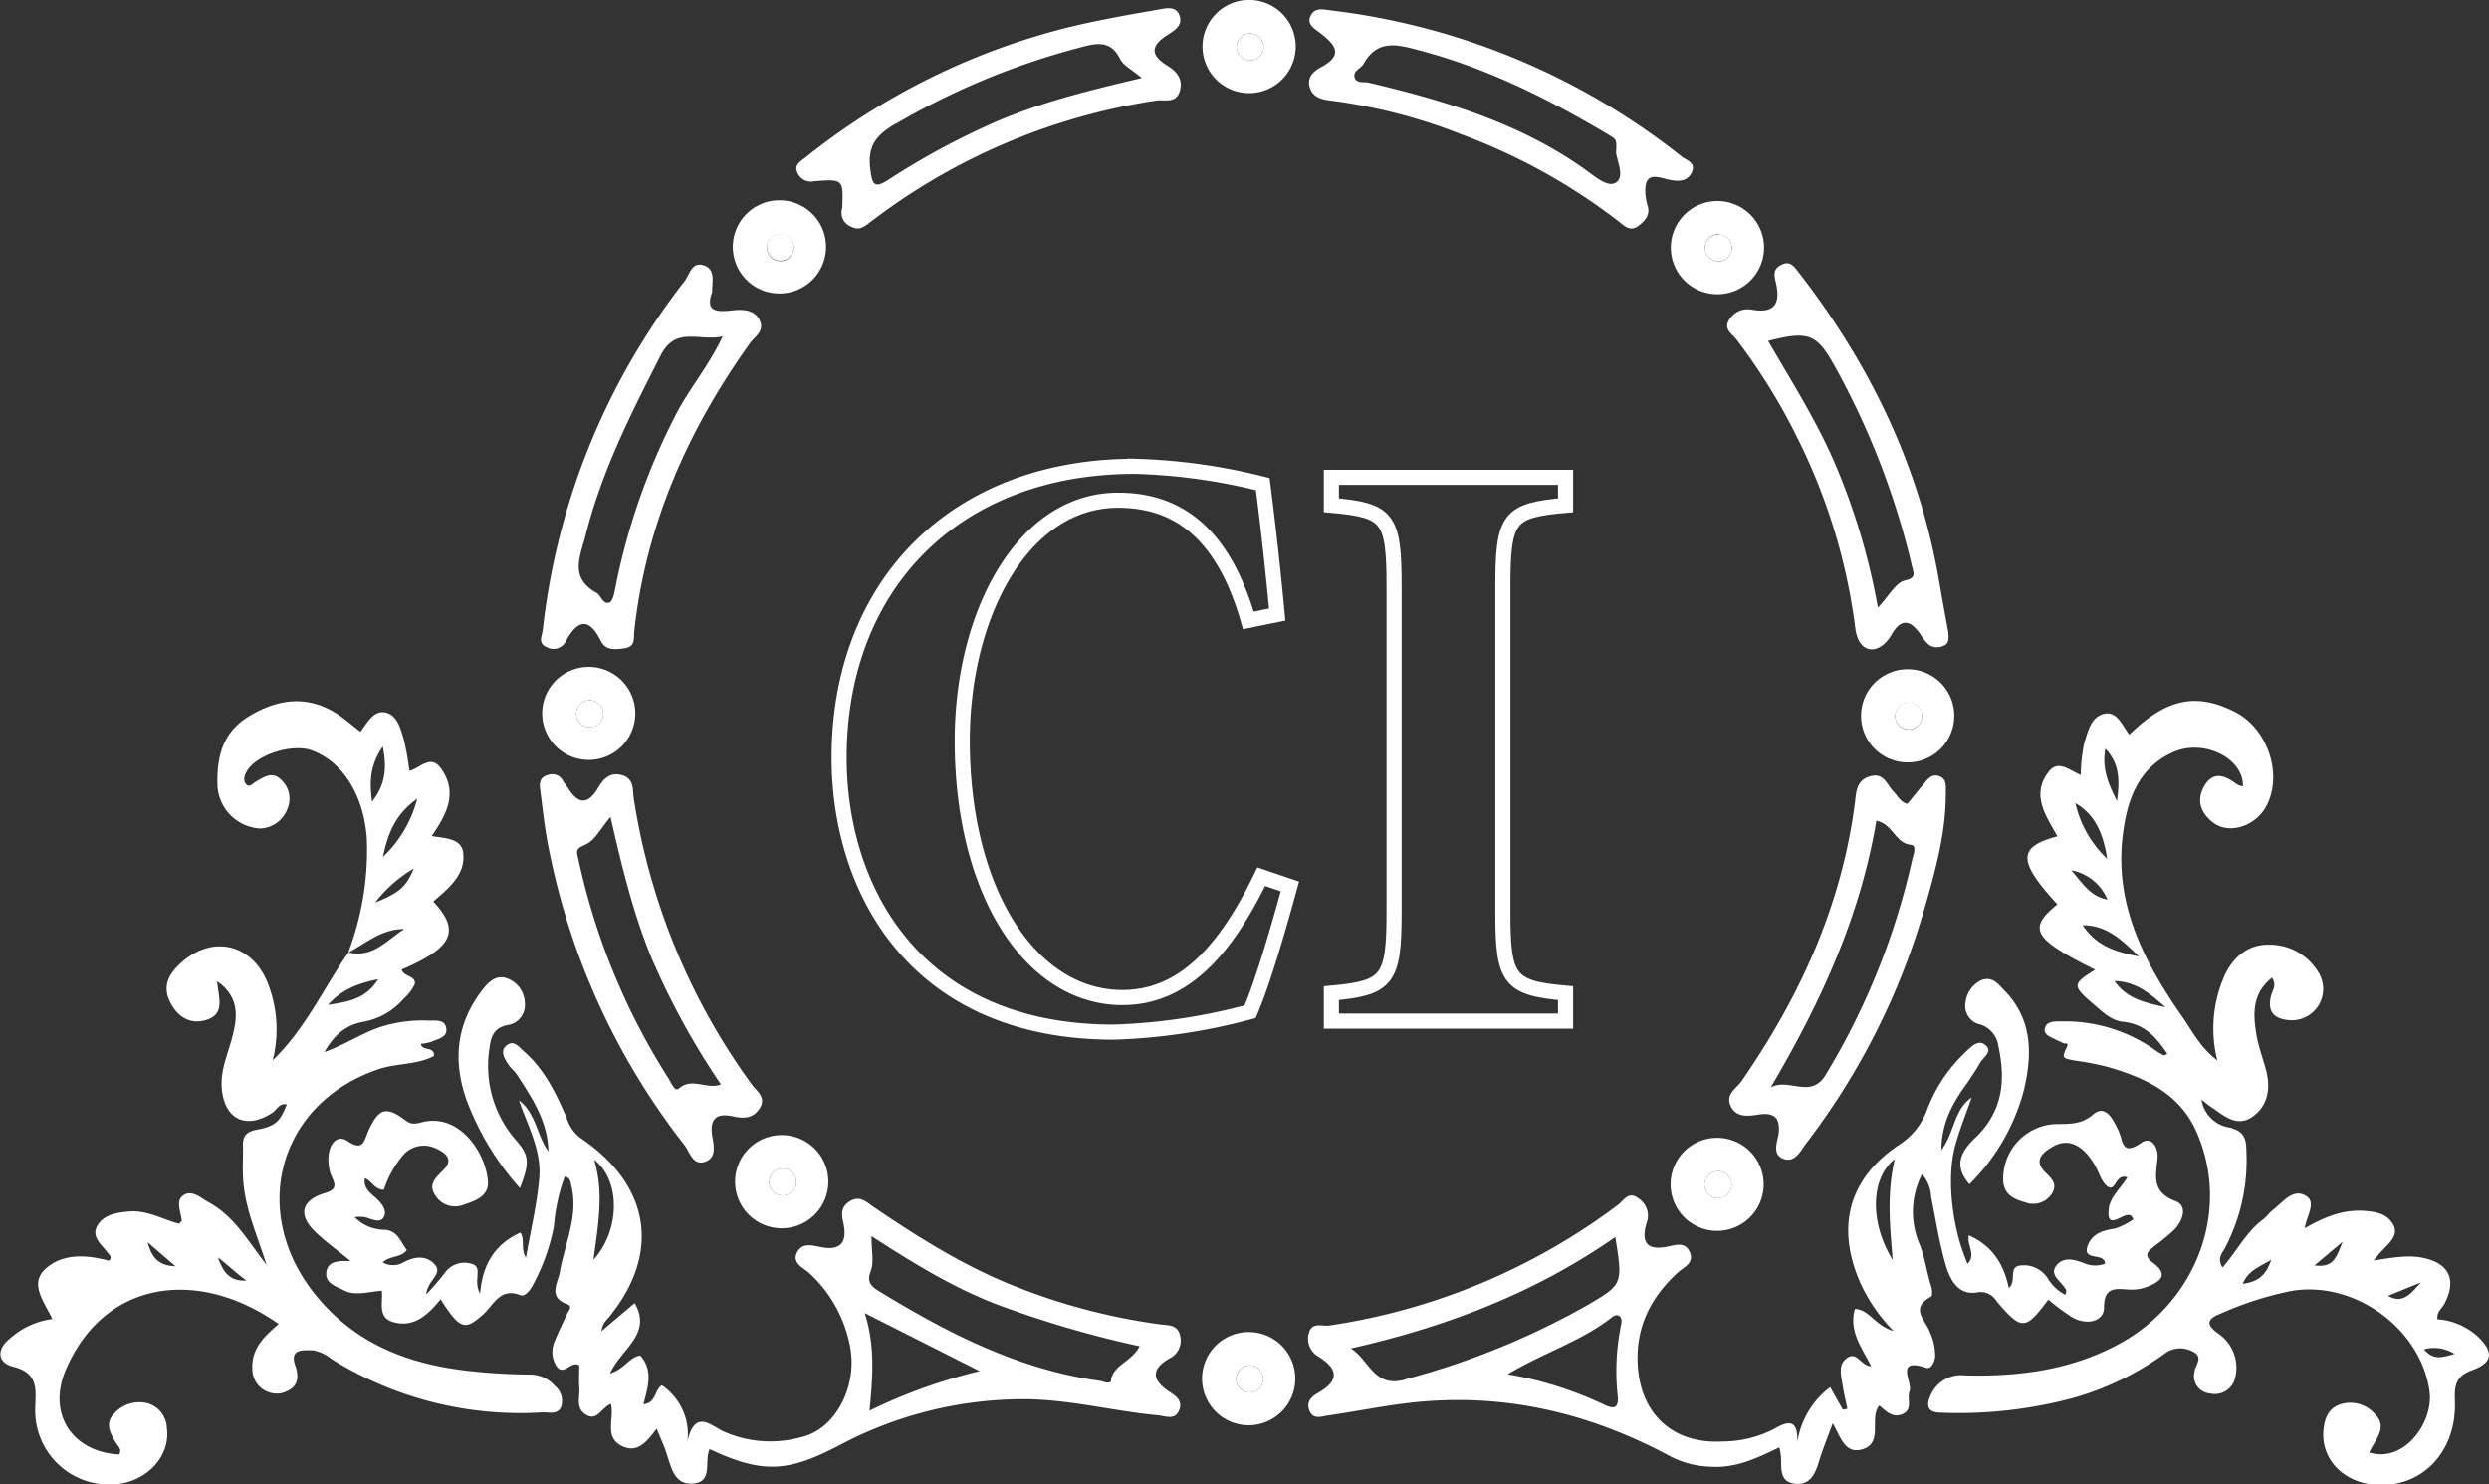
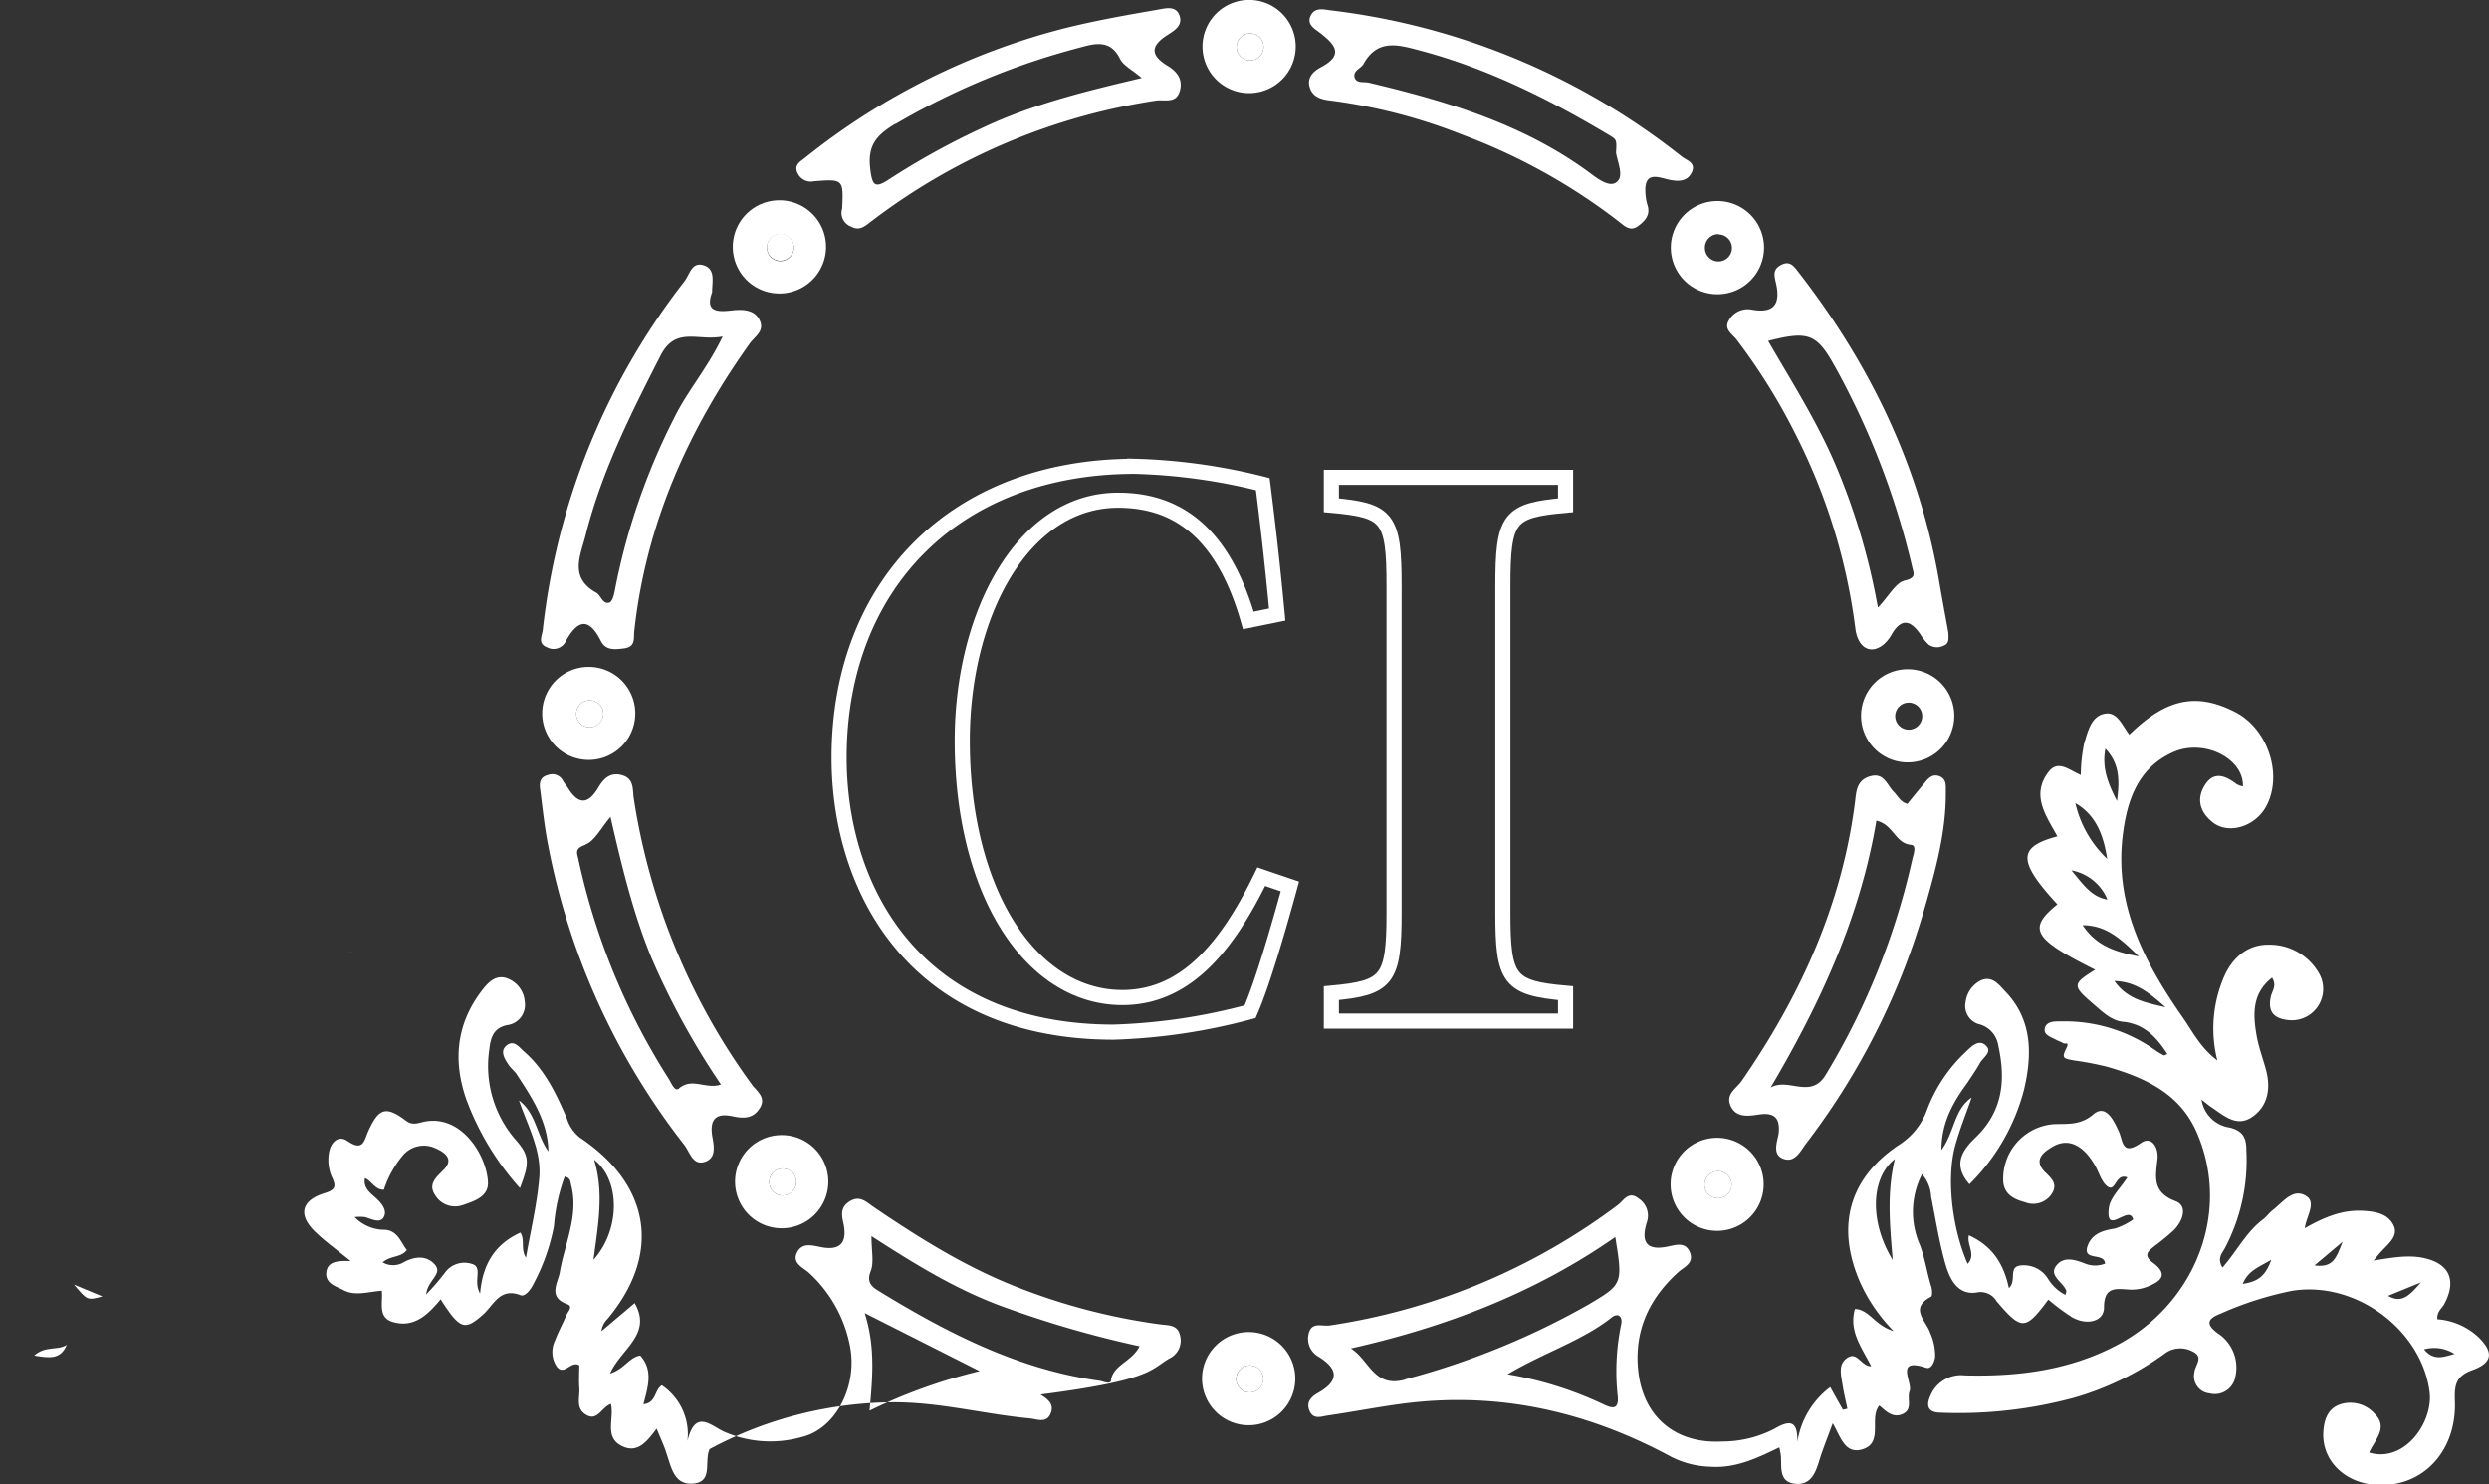
<svg xmlns="http://www.w3.org/2000/svg" viewBox="0 0 329.46 196.54">
  <rect x="0" y="0" width="329.46" height="196.54" fill="#333333" stroke="none" />
  <defs>
    <style>.cls-1{fill:#fff;}.cls-2{fill:none;stroke:#fff;stroke-miterlimit:10;stroke-width:2px;}</style>
  </defs>
  <g id="Capa_2" data-name="Capa 2">
    <g id="Capa_1-2" data-name="Capa 1">
      <path class="cls-1" d="M4.53,179.48c1.5-1.36,3.11-.62,4.31-1.42C8,180.07,6.48,179.8,4.53,179.48Z" />
      <path class="cls-1" d="M9.79,170.09l3.76,1.56C11.57,172.2,11.57,172.2,9.79,170.09Z" />
      <path class="cls-1" d="M46.1,126.07h.22l-.16,0Z" />
      <path class="cls-1" d="M46.12,126l0,0v0Z" />
-       <path class="cls-1" d="M70.05,182a78.23,78.23,0,0,1-8.09-.49c-7.91-.89-14.9-3.55-20.15-10-8.94-11-5-25.45,8.32-29.95,2.41-.81,5.1-.55,7.33-1.75,0-1.38-1.58-.54-1.75-1.6a6.11,6.11,0,0,0,1.45-.29c.86-.4,2.21-.58,1.88-1.92-.27-1.08-1.47-.83-2.34-.87a18.36,18.36,0,0,0-5.92.72c-2.62.76-4.86,2.38-7.85,3.45,1.38-2.38,2.93-3.59,5.12-4a9.18,9.18,0,0,0,5.38-3.06,6,6,0,0,0,1.44-1.87c.34-1.19-1.48-1-1.7-2,6.78-2.89,7.82-5.1,4.19-9,2-1.76,4.38-3.58,3.93-6.59C61,111,58.9,111,57.14,110.7c2-2.87,3.5-5.76,1.25-8.93-1.39-2-2.82,0-4.2.29a36.26,36.26,0,0,0-.74-4.15c-.42-1.42-.86-3.22-2.43-3.57s-2.42,1.4-3.31,2.55c-1.15-.88-2.2-1.82-3.38-2.55C40.47,92,36.66,92.61,33,94.81s-4.34,5.59-4.21,9.34a6,6,0,0,0,5.67,5.55A4,4,0,0,0,38.08,107a3.35,3.35,0,0,0-.76-3.64c-1.2-1.33-2.34-.51-3.48.16-.4.24-.83.82-1.28.3s-.17-1.31.24-1.91c1.4-2.06,5.91-3.45,8.39-2.58,4.23,1.49,7,6.08,7.37,11.77a38.27,38.27,0,0,1-2.46,15l0,0h.05c2.35-1.26,4.44-3.13,7.37-3.09-2.25,1.4-4.07,3.8-7.22,3.13H46.1v0c-3.25,4.66-5.61,10-10,14.25a16.65,16.65,0,0,0-.73-10.39c-2.09-5-7.15-6.2-11.23-2.67-1.73,1.5-2.8,3.22-1.53,5.53,1,1.89,2.7,2.84,4.78,2.16,2.5-.83,1.48-3.06,1.36-5.1,2.94,2.08,2.72,4.7,2,7.37-.56,2.23-1.58,4.35-1.4,6.74.31,4.16,3.19,5.58,6.67,3.33.62-.4.95-1.35,1.94-1.13-.87,2.21-1.44,2.88-3.94,3.34-1.41.27-1.89.83-1.86,2.14s-.05,2.61,0,3.91c.12,4.16,1.88,7.88,3.11,11.82-2.39-3-4.19-6.39-7.67-8.26-1-.56-2.16-1.67-3.29-.94s-.36,2.2-.26,3.35c0,.13-.2.27-.34.44-2.2-.57-4.21-1.83-6.64-1.62-1.69.15-3.36.42-4.2,1.9s.64,2.53,1.44,3.62c.22.29.58.58.1,1-3-.83-6.2-1-8.48,1.15-2.06,2,0,4.39,1,6.57a10.39,10.39,0,0,0-5.56,2.53c-2,1.57-1.59,3.29.35,3.77,3.46.86,3,3.1,2.94,5.58a9.8,9.8,0,0,0,10.72,10c4.13-.41,7.19-3.76,6.71-7.4a3.52,3.52,0,0,0-2.59-3.34,4.46,4.46,0,0,0-4.39,1.37c-1.25,1.28-.54,2.57.2,3.83.27.46.89.9.46,1.59-6.19-.32-9.51-5.36-7.1-11.12,5-11.83,17.34-13.79,28.22-6.15-1.86,1.59-3.66,3.23-3.49,6a3.24,3.24,0,0,0,3.9,3.14c1.85-.51,2.48-1.66,1.78-3.66-.82-2.31,1.22-2,2.4-2a5.42,5.42,0,0,1,2.4,1.15A47.2,47.2,0,0,0,71.91,187c.85,0,1.93.34,2.38-.77a2.55,2.55,0,0,0-.83-2.72A4.35,4.35,0,0,0,70.05,182ZM55.23,105.75a16.27,16.27,0,0,1-4.55,7.73C51.3,110.68,52.09,108,55.23,105.75Zm-4.56-6.91c.56,2.88.37,5-1.42,7.3C48.88,103.42,49,101.27,50.67,98.84Zm-1,20.65A17.74,17.74,0,0,1,54.78,115C53.72,117.45,52.94,118.16,49.7,119.49Zm.39,10.16c-1.7,2.76-4.23,3-6.65,3.41C45.12,131.11,47.29,130.2,50.09,129.65ZM19.53,164.47c1.37,1.17,2.31,2,3.7,3.19C21,167.57,20.13,166.59,19.53,164.47Zm9.3,2c1.32,1,2.45,2.13,3.79,3.07C30.28,169.73,29.45,168.21,28.83,166.43Z" />
      <path class="cls-1" d="M46.17,126h0Z" />
      <path class="cls-1" d="M328.15,177.13a8.87,8.87,0,0,0-5.52-2.45c-.1-1,.58-1.41.9-2,1.72-3.19.67-5.46-2.89-6.15-2-.39-4.08,0-6.45.37.48-.58.71-.89,1-1.18.88-1,2.38-2.06,1.61-3.54s-2.31-1.75-3.91-1.86c-2.8-.18-5.23.83-7.81,2.3.2-1.62,1.63-3.45.1-4.31-1.71-1-3,.88-4.35,1.91-.47.37-.82.89-1.3,1.25-2.22,1.66-3.46,4.22-5.35,6.36-.74-1.22-.05-1.9.3-2.53a24.88,24.88,0,0,0,2.86-13c0-1.61-.4-2.54-2.17-3a4.41,4.41,0,0,1-3.76-3.7c.71.55,1,.8,1.31,1,1.66,1.1,3.34,2.72,5.42,1.27s2.45-3.79,1.8-6.22c-.42-1.55-1-3.07-1.26-4.64-.47-2.76-.58-5.49,2.06-7.56.68,1.07,0,1.75-.15,2.48-.5,2.12.51,3,2.48,3.15a4.15,4.15,0,0,0,4-6,7.52,7.52,0,0,0-6.68-4c-2.68-.06-4.7,1.49-5.89,4a17.25,17.25,0,0,0-1,11.32c-2.23-1.65-3.29-3.85-4.65-5.79-5-7.19-9-14.8-7.87-24,.56-4.62,2-8.91,6.63-11,4.07-1.86,9.4.78,9.28,4.52a3.25,3.25,0,0,1-.83-.3c-1.52-1.16-3.1-1.8-4.3.27-1.05,1.82-.5,3.5,1.13,4.78,2.11,1.67,5.66.57,7.1-2.16,2.21-4.17.19-10.24-4.14-12.45-5.14-2.61-9.08-1.79-14,3-.91-1.14-1.56-3.06-3.21-2.78-1.86.31-2.29,2.4-2.78,4a21.12,21.12,0,0,0-.43,4.13c-1.55-.66-3-2.05-4.25-.44-2.4,3.09-.34,5.84,1.15,8.56-5.29,1.4-5.26,3.29,0,9-4,3.24-3.21,4.56,5,8.66-3.08,1.92-3.06,2.12-.13,4.63,1.16,1,2.3,2.11,3.82,2.26,2.78.28,4.4,2,5.87,4.27-.31.12-.42.2-.47.17a9.26,9.26,0,0,1-1-.58,20.62,20.62,0,0,0-12.59-3.91c-.83,0-2-.07-2.18,1-.12.87,1,1.12,1.67,1.52a7.43,7.43,0,0,1,.81.37c.17.12.8-.2.43.56-.66,1.39-.57,1.43,1,1.72a41,41,0,0,1,4.42.85c4.9,1.43,9.46,3.47,11.72,8.51,4.7,10.49,0,22.67-10.27,28.22-6.37,3.43-13.27,4.31-20.36,4.12a4.38,4.38,0,0,0-4.55,2.7c-.49,1.08-.54,2.19,1.25,2.23a58.43,58.43,0,0,0,17.86-2,38.53,38.53,0,0,0,11.84-5.77,3.43,3.43,0,0,1,3.67-.37c1.68.75.41,1.82.33,2.78a2.29,2.29,0,0,0,2,2.81,2.77,2.77,0,0,0,3.42-2.2,5.43,5.43,0,0,0-2.37-5.78c-1.81-1.35-1.06-2,.47-2.6a44.5,44.5,0,0,1,9.41-3c8.35-1.35,17.08,5.09,18.19,13.32.55,4.09-3.34,9.53-8,8.09.19-.36.36-.7.55-1,.77-1.32,1.66-2.64.24-4.07a4.3,4.3,0,0,0-4.66-1.29c-1.6.57-2.09,2-2.19,3.63-.22,3.66,2.67,6.66,6.76,7,6.15.54,10.87-4.23,10.66-11-.07-2.07,0-3.4,2.42-4.22C330,180.37,330,179,328.15,177.13Zm-49.46-78c1.9,2,1.88,4.23,1.53,6.93C279,103.68,278.19,101.65,278.69,99.08Zm.22,14.58a14.63,14.63,0,0,1-4.2-7.37C277.48,107.94,278.44,110.66,278.91,113.66Zm0,5.39c-2.12-.39-3.16-2-4.72-3.86A6.42,6.42,0,0,1,278.93,119.05Zm-3.29,3.4c3.19,0,5.06,1.78,7.49,4.13C279.73,126,277.38,125.1,275.64,122.45Zm4.2,7.39c2.83.06,4.61,1.52,6.82,3.47C283.77,132.72,281.51,132.24,279.84,129.84Zm17,40.2c.73-1.83,2-2.22,3.82-3.29C299.86,169,298.84,169.7,296.83,170Zm9.49-2.5,3.78-3.18C309.24,166.46,308.92,167.91,306.32,167.54Zm9.76,4,4.37-1.79C318.88,171.62,317.88,172.6,316.08,171.57Zm4.77,7.08a5,5,0,0,1,4.07.6C323.58,179.59,322.21,180.3,320.85,178.65Z" />
-       <path class="cls-1" d="M154.78,179.87a2.61,2.61,0,0,0,1.43-3c-.31-1.51-1.56-1.37-2.6-1.51a81.24,81.24,0,0,1-19.13-5c-6.76-2.66-12.86-6.49-18.84-10.55-.93-.63-1.83-1.63-3.23-.71-1.21.8-1,1.84-.75,2.93.51,2.51-.43,3.6-3,3.09-1.19-.23-2.53-.65-3.19.78s1,2,1.72,2.73a17.64,17.64,0,0,1,5.31,9.55c1.07,5.28-1.84,11.05-6.46,12.11a15.17,15.17,0,0,1-10.31-.78C94,188.66,92,186.6,91,190.8a7.81,7.81,0,0,0-3.39-7.38c-1,.6-.72,2.34-2.44,2.51.58-2.25,1.34-4.49-.42-6.45-1.47.22-2.08,1.79-4,2.38,1.45-3.28,5.63-5.18,3.26-9.32l-4.4,3.72a2.72,2.72,0,0,1,.81-1.63c7.13-8.55,5.77-17.69-3.65-24A5.27,5.27,0,0,1,75,148c-1.4-3.24-2.91-6.41-5.64-8.78-.63-.55-1.31-1.58-2.28-.82s-.28,1.81.27,2.63c.28.41.7.73,1,1.15,2.06,3.15,4.17,6.29,4.24,10.28-1.56-2.15-1.62-5.05-3.89-6.76,1.15,3.38,3,6.62,2.68,10.27s-1.15,7-1.76,10.55c-.74-1.17-.1-2.38-.74-3.32-3.33,1.52-5,4.14-5.33,8.07-1-1.68.48-3.54-1.15-3.94a3.17,3.17,0,0,0-3.48,1.15,31.26,31.26,0,0,1-2.5,2.9c.16-1.86,2.23-2.68,1.15-3.93s-2.65-1.13-4.15-.31a2.74,2.74,0,0,1-2.77,0c1.1-.94,2.45-.6,3.2-1.64-.79-1-1.2-2.57-2.91-2.67a5.54,5.54,0,0,1-4-1.68,5.91,5.91,0,0,1,1.37,0c.86.24,2,.89,2.49,0s-.27-1.82-1.05-2.53-1.69-1.33-1.44-2.63c.94.41,1.34,1.58,2.51,1.53a13.6,13.6,0,0,1,2.46-4.48,3.63,3.63,0,0,1,4.38-1c1.1.48,2.58,1.4,1,2.91-1,1-2,1.87-1.07,3.28a3.08,3.08,0,0,0,3.7,1.32c1.5-.51,3.38-1.12,3.3-3-.14-3.54-3.54-9.15-8.58-8-.75.17-1.43.46-2.25-.15-2.66-2-3.61-1.71-5,1.35-.57,1.31-.68,2.75-2.76,1.33-1.24-.85-2.26.2-2.47,1.64A5.68,5.68,0,0,0,44,156c.57,1.2.23,1.61-1.09,2-3.15,1-3.47,3-1,5.27,1.25,1.19,2.67,2.2,4.5,3.7-1.78-.06-3,.07-3.21,1.43-.21,1.56,1.32,1.92,2.28,2.43,1.56.82,3.31.19,5.06.07.18,1.54-.59,3.54,1.46,4.14,2.83.83,4.67-1,6.33-3,2.56,4,3.18,4.16,5.58,2.05,1.44-1.27,2.24-3.67,5-2.59.6.23,1.36-.76,1.71-1.51a26.94,26.94,0,0,0,2.7-7.62,24.35,24.35,0,0,1,1.43-6.58c.82.16.75.74.87,1.19,1,4-.87,7.66-1.52,11.47-.25,1.43-1.64,3.31,1,4.24.81.29.05,1-.15,1.48-.46,1.11-1.06,2.17-1.47,3.3a3.46,3.46,0,0,0,.2,3.45c1,1.34,1.89-.83,3-.14,0,.93-.07,1.93,0,2.92.12,1.23-.54,2.73.85,3.59,1.56,1,2.1-1,3.34-1.4.48,2-1,4.49,1.6,5.64,2,.88,3.2-.72,4.45-2.37.55,1.37,1,2.28,1.28,3.21.66,1.86,1,4.32,3.61,4.06s1.37-2.9,2.12-4.56c7,3.28,10.28,3.06,17-.41a51.93,51.93,0,0,1,24.47-6.2c6.06,0,11.9,1.57,17.87,2.13,1,.09,2.32.75,2.85-.77.43-1.23-.56-1.84-1.39-2.39C152.52,182.74,152.29,181.32,154.78,179.87ZM78.64,153.55c3.5,2.69,3.5,9.27-.08,13.25C79.14,162.27,80,158,78.64,153.55Zm36.46,33.23c.43-4.5.76-8.55-.64-12.92l15.21,7.68A71,71,0,0,0,115.1,186.78Zm32-4.07c-.13.69-1,.19-1.58.11-10.75-1.5-20.15-6.34-29.24-11.91-1-.6-1.58-1.23-1-2.67.42-1.14.08-2.56.08-4.57,5.8,3.75,11.2,7.06,17.2,9.27a137.53,137.53,0,0,0,18.29,5.31C149.74,180.36,147.46,180.64,147.05,182.71Z" />
+       <path class="cls-1" d="M154.78,179.87a2.61,2.61,0,0,0,1.43-3c-.31-1.51-1.56-1.37-2.6-1.51a81.24,81.24,0,0,1-19.13-5c-6.76-2.66-12.86-6.49-18.84-10.55-.93-.63-1.83-1.63-3.23-.71-1.21.8-1,1.84-.75,2.93.51,2.51-.43,3.6-3,3.09-1.19-.23-2.53-.65-3.19.78s1,2,1.72,2.73a17.64,17.64,0,0,1,5.31,9.55c1.07,5.28-1.84,11.05-6.46,12.11a15.17,15.17,0,0,1-10.31-.78C94,188.66,92,186.6,91,190.8a7.81,7.81,0,0,0-3.39-7.38c-1,.6-.72,2.34-2.44,2.51.58-2.25,1.34-4.49-.42-6.45-1.47.22-2.08,1.79-4,2.38,1.45-3.28,5.63-5.18,3.26-9.32l-4.4,3.72a2.72,2.72,0,0,1,.81-1.63c7.13-8.55,5.77-17.69-3.65-24A5.27,5.27,0,0,1,75,148c-1.4-3.24-2.91-6.41-5.64-8.78-.63-.55-1.31-1.58-2.28-.82s-.28,1.81.27,2.63c.28.41.7.73,1,1.15,2.06,3.15,4.17,6.29,4.24,10.28-1.56-2.15-1.62-5.05-3.89-6.76,1.15,3.38,3,6.62,2.68,10.27s-1.15,7-1.76,10.55c-.74-1.17-.1-2.38-.74-3.32-3.33,1.52-5,4.14-5.33,8.07-1-1.68.48-3.54-1.15-3.94a3.17,3.17,0,0,0-3.48,1.15,31.26,31.26,0,0,1-2.5,2.9c.16-1.86,2.23-2.68,1.15-3.93s-2.65-1.13-4.15-.31a2.74,2.74,0,0,1-2.77,0c1.1-.94,2.45-.6,3.2-1.64-.79-1-1.2-2.57-2.91-2.67a5.54,5.54,0,0,1-4-1.68,5.91,5.91,0,0,1,1.37,0c.86.24,2,.89,2.49,0s-.27-1.82-1.05-2.53-1.69-1.33-1.44-2.63c.94.41,1.34,1.58,2.51,1.53a13.6,13.6,0,0,1,2.46-4.48,3.63,3.63,0,0,1,4.38-1c1.1.48,2.58,1.4,1,2.91-1,1-2,1.87-1.07,3.28a3.08,3.08,0,0,0,3.7,1.32c1.5-.51,3.38-1.12,3.3-3-.14-3.54-3.54-9.15-8.58-8-.75.17-1.43.46-2.25-.15-2.66-2-3.61-1.71-5,1.35-.57,1.31-.68,2.75-2.76,1.33-1.24-.85-2.26.2-2.47,1.64A5.68,5.68,0,0,0,44,156c.57,1.2.23,1.61-1.09,2-3.15,1-3.47,3-1,5.27,1.25,1.19,2.67,2.2,4.5,3.7-1.78-.06-3,.07-3.21,1.43-.21,1.56,1.32,1.92,2.28,2.43,1.56.82,3.31.19,5.06.07.18,1.54-.59,3.54,1.46,4.14,2.83.83,4.67-1,6.33-3,2.56,4,3.18,4.16,5.58,2.05,1.44-1.27,2.24-3.67,5-2.59.6.23,1.36-.76,1.71-1.51a26.94,26.94,0,0,0,2.7-7.62,24.35,24.35,0,0,1,1.43-6.58c.82.16.75.74.87,1.19,1,4-.87,7.66-1.52,11.47-.25,1.43-1.64,3.31,1,4.24.81.29.05,1-.15,1.48-.46,1.11-1.06,2.17-1.47,3.3a3.46,3.46,0,0,0,.2,3.45c1,1.34,1.89-.83,3-.14,0,.93-.07,1.93,0,2.92.12,1.23-.54,2.73.85,3.59,1.56,1,2.1-1,3.34-1.4.48,2-1,4.49,1.6,5.64,2,.88,3.2-.72,4.45-2.37.55,1.37,1,2.28,1.28,3.21.66,1.86,1,4.32,3.61,4.06s1.37-2.9,2.12-4.56a51.93,51.93,0,0,1,24.47-6.2c6.06,0,11.9,1.57,17.87,2.13,1,.09,2.32.75,2.85-.77.43-1.23-.56-1.84-1.39-2.39C152.52,182.74,152.29,181.32,154.78,179.87ZM78.64,153.55c3.5,2.69,3.5,9.27-.08,13.25C79.14,162.27,80,158,78.64,153.55Zm36.46,33.23c.43-4.5.76-8.55-.64-12.92l15.21,7.68A71,71,0,0,0,115.1,186.78Zm32-4.07c-.13.69-1,.19-1.58.11-10.75-1.5-20.15-6.34-29.24-11.91-1-.6-1.58-1.23-1-2.67.42-1.14.08-2.56.08-4.57,5.8,3.75,11.2,7.06,17.2,9.27a137.53,137.53,0,0,0,18.29,5.31C149.74,180.36,147.46,180.64,147.05,182.71Z" />
      <path class="cls-1" d="M256.15,179.65a7.39,7.39,0,0,0-.67-3.2c-.52-1.58-2.81-3.22.13-4.76.2-.11.16-1,0-1.42-.56-1.81-.8-3.67-1.5-5.48a10.9,10.9,0,0,1,.3-9.32,4.81,4.81,0,0,1,1.21,3c.59,2.94,1.05,5.91,1.86,8.79.56,2,1.59,4.25,4.13,3.88a2.45,2.45,0,0,1,2.67,1.15c3.32,3.9,3.81,3.88,6.85-.21a30.38,30.38,0,0,0,3.12,2.32c2,1.16,4.27.55,4.25-1.27,0-2.7,1.43-2.52,3.23-2.39a5.84,5.84,0,0,0,2.35-.31c1.68-.64,3.19-1.54.9-3.23-1.41-1.05-.55-1.59.25-2.25a28.6,28.6,0,0,0,2.54-2.1c1.17-1.19,1.86-3.18.2-3.81-3.13-1.18-2.64-3.24-2.39-5.59.17-1.51-.79-3.08-2.15-2.14-2.6,1.82-2.38-.25-3-1.57s-1.66-3.64-3.35-2.19-3.39,1.23-5.21,1.29a7.25,7.25,0,0,0-6.7,7.7c.2,1.73,1.55,2.28,2.89,2.65a2.93,2.93,0,0,0,3.49-1.07c.9-1.34,0-2.1-.92-3-1.47-1.54-.18-2.56,1.05-3.28,2-1.2,4-.33,5.6,2.42.56.94.85,2.19,1.65,2.81,1.14.89,1.06-1.81,2.66-1.17-.9,1.42-2.28,2.66-2.45,4.05-.47,3.84,2.7-.58,3.22,1.51a8.63,8.63,0,0,1-2.47,1.22c-1.61.24-3,.7-3.57,2.3-.69,2.06,2.25.8,2.32,2.33a3.55,3.55,0,0,1-2.62,0c-1.39-.55-2.91-1-3.87.31s.93,2.14,1.35,3.26c.05.15-.06.36-.11.57a5.71,5.71,0,0,1-2.34-2.2,3.76,3.76,0,0,0-3.63-1.69c-1.63.19-.43,2-1.51,3-.71-3.38-2.33-5.66-5.3-7-.3,1.3,1,2.56-.16,3.78-2.05-4.67-2.81-11.22-1.68-15.52.59-2.2,1.46-4.33,2.21-6.5-2.35,1.58-2.25,4.59-4,6.95,0-3.69,1.58-6.38,3.46-8.94h0c.54-.84,1.13-1.66,1.61-2.53s1.84-1.57.68-2.48c-.9-.71-1.86.31-2.58,1a20.31,20.31,0,0,0-5.11,7.72,9.13,9.13,0,0,1-3.64,4.52c-6.64,4.42-8.38,10.74-5.25,18.09a22.12,22.12,0,0,0,4.5,6.59c-2.52-.75-3.17-2.83-5.12-2.93-.86,3,1,5.24,2.15,7.59-1.39,0-1.88-2.17-3.31-1-1.07.84-.67,2.21-.49,3.39s.43,2.15.65,3.23l-.59.14c-.56-1-1.13-2-1.68-3a11.25,11.25,0,0,0-4.35,7.27c.07-2.76-.91-3-3-1.77a15,15,0,0,1-6.95,1.7c-6.14.34-10.44-3.21-11.11-9.31-.57-5.29,1.4-9.59,5.31-13.12.74-.67,2.1-1.16,1.53-2.6s-1.84-1-2.85-.8c-2.91.64-3.66-.58-2.86-3.18a2.7,2.7,0,0,0-1.08-3.16c-1.36-1.09-2,.31-2.77.87A84.19,84.19,0,0,1,176,175.5c-1,.15-2.37-.54-2.77,1.06a2.73,2.73,0,0,0,1.35,3.1c2.68,1.68,2.59,3.22-.08,4.75-1,.55-1.66,1.29-1.14,2.44s1.57.69,2.4.57c3.46-.5,6.9-1.19,10.36-1.62,12.47-1.54,24.1,1.15,35.07,7.08a12.14,12.14,0,0,0,5.16,1.32c3.35.25,6.22-1.13,9.17-2.56a9.49,9.49,0,0,1,.22,1.21c.08,1.47-.25,3.33,1.78,3.6s2.73-1.23,3.24-2.9,1.12-3.15,1.83-5.1c1,1.66,1.53,4,3.73,3.5,3.13-.76,1-4.15,2.44-5.86.91.8,1.84,1.74,3.14,1.11s.49-2,.86-3c.45-1.13-2.06-4.5,2.16-3.11C255.61,181.35,256.05,180.41,256.15,179.65Zm-70.11,3c-4.2,1.2-4.78-2.61-7.23-4.11,12.56-2.84,24.32-7.3,35-14.75,1,6.25,1,6.25-3.65,9A102,102,0,0,1,186,182.63Zm28.54-7.25a30.41,30.41,0,0,0-.44,9.56c.13,1.79-.85,1.48-1.86,1a48.62,48.62,0,0,0-12.72-4c4.83-2.88,9.68-4.35,13.66-7.43C214.15,173.71,214.84,174.31,214.58,175.38Zm35.95-8.57c-3.08-5-2.93-10.87.28-13.36C249.71,158,250.17,162.42,250.53,166.81Z" />
      <path class="cls-1" d="M72.35,110.82a92.71,92.71,0,0,0,18.23,40.77c.73.94,1.11,2.75,2.7,2.25s1.22-2.15,1-3.41c-.38-2.41.64-3.11,2.87-2.59,1.31.24,2.51.3,3.41-1.1s-.32-2.21-1-3.09a86.58,86.58,0,0,1-15.68-38c-.16-1.08.09-2.53-1.51-3s-2.49.47-3.18,1.64c-1.34,2.26-2.62,2.27-4,.06-.21-.34-.5-.64-.69-1a1.58,1.58,0,0,0-2-.72c-1,.26-1.14,1-1,1.88C71.77,106.65,72,108.76,72.35,110.82Zm5.13,1c1.2-.43,2-2.08,3.33-3.66,1.51,6.6,3,12.75,5.4,18.61a101.2,101.2,0,0,0,9.22,16.82c-1.94.71-3.82-1-5.57.54-.54.46-1-.74-1.34-1.29a88.72,88.72,0,0,1-12-29.25C76.29,112.73,76.22,112.32,77.48,111.86Z" />
      <path class="cls-1" d="M72.38,85.69a1.8,1.8,0,0,0,2.54-.85c1.53-2.73,3-3.18,4.6,0,.65,1.33,1.9,1.16,3.15,1,1.51-.24,1.18-1.35,1.29-2.3,1.54-14.11,7.11-26.61,15.28-38.06.67-.93,2-1.64,1.32-3.07s-2.24-1.47-3.66-1.31c-2,.23-3.59.18-2.64-2.4,0-1.44.48-3.06-1.11-3.57s-1.86,1.21-2.53,2.09A91.42,91.42,0,0,0,71.85,83.36C71.76,84.19,71.13,85.18,72.38,85.69Zm5.15-14.87c2.12-8.42,6-16.07,9.92-23.76,2-3.9,5-1.85,8.21-2.51-2,4.2-4.69,7.23-6.44,10.83A85.85,85.85,0,0,0,81.42,78c-.11.64-.35,1.65-.75,1.78-.9.29-1.14-1-1.74-1.3C75.29,76.46,76.85,73.54,77.53,70.82Z" />
      <path class="cls-1" d="M231.88,41a2.86,2.86,0,0,0-3.07,1.47c-.65,1.17.52,1.78,1.08,2.53a79.45,79.45,0,0,1,7.91,12.75,78.34,78.34,0,0,1,7.78,25.41c.31,2.61,2,3.57,3.72,2.19a4.94,4.94,0,0,0,1.12-1.4c1.28-2.18,2.5-1.79,3.75,0a6.69,6.69,0,0,0,1.12,1.4,1.92,1.92,0,0,0,2,.13c.73-.28.64-.93.6-1.75-.37-2.05-.79-4.31-1.18-6.58-2.59-15.35-9.16-28.9-18.65-41.12-.56-.72-1.09-1.53-2.2-1s-1.08,1.23-.83,2.25C235.67,39.9,235.16,41.59,231.88,41Zm10.91,7.36a103.36,103.36,0,0,1,10.33,26.76c.19.82.54,1.4-1,1.75-1.2.29-2.06,2-3.55,3.58a87.77,87.77,0,0,0-5.53-18.72c-2.45-5.81-5.84-11.12-9-16.59C239.27,43.8,240.44,44.14,242.79,48.37Z" />
      <path class="cls-1" d="M174.89,8.88c-.93.49-1.92,1.29-1.54,2.64s1.57,1.66,2.82,1.8a72.32,72.32,0,0,1,17.38,4.51,78.71,78.71,0,0,1,20.69,11.48c.77.59,1.53,1.44,2.64.59.92-.7,1.62-1.49,1.17-2.8a6.7,6.7,0,0,1-.24-1.37c-.29-3.34,1.86-2.15,3.35-1.89,1.23.22,2.28.11,2.8-1.09s-.69-1.52-1.33-2a92.26,92.26,0,0,0-46.5-19.38c-.94-.12-2.11-.45-2.66.74s.66,1.76,1.36,2.32C176.72,5.92,177.9,7.27,174.89,8.88Zm5.6-.42c1.85-3.31,4.5-2.56,7.43-1.78,9,2.38,17.16,6.48,25.08,11.21,1,.6,1,.61.91,2.33,0,.09.07.38.14.66.27,1.17.87,2.71-.22,3.33-.89.51-2.26-.47-3.18-1.16-8.79-6.56-19-9.62-29.44-12.1-.65-.15-1.59.11-1.88-.62C179,9.36,180.13,9.11,180.49,8.46Z" />
      <path class="cls-1" d="M107.74,24c3.9-.31,3.91-.27,3.74,3.6A1.94,1.94,0,0,0,112.64,30c1.24.7,2-.2,2.92-.86A82.17,82.17,0,0,1,153,13.32c1.18-.18,2.74.48,3.2-1.39.4-1.58-.58-2.57-1.67-3.23-2.46-1.5-2.08-2.75.07-4.11.92-.59,2-1.25,1.51-2.58s-1.95-.88-2.91-.72c-4,.69-8.05,1.41-12,2.38a91,91,0,0,0-34.66,17.24c-.58.46-1.46.92-1,1.93A1.93,1.93,0,0,0,107.74,24Zm10.78-7.57A96.37,96.37,0,0,1,143.09,6.26c1.92-.53,3.92-1,5.15,1.51.43.9,1.59,1.44,2.89,2.56-7.51,1.76-14.37,3.46-20.84,6.48a98.9,98.9,0,0,0-12.61,6.94c-1.87,1.22-2.22.86-2.49-1.43C114.82,19.22,116.06,17.87,118.52,16.39Z" />
      <path class="cls-1" d="M236.05,153.43c1.54.57,2.25-1,3-2a93.84,93.84,0,0,0,15.72-31.24c1.43-5,2.83-10,2.79-15.33,0-.81.12-1.69-.82-2.07s-1.51.27-2,.89c-.78.91-1.52,1.85-2.27,2.76-.91-.25-1.23-1-1.79-1.58-.92-.9-1.27-2.65-3.21-2.05-1.76.54-1.77,2.09-1.93,3.39-1.74,13.65-7.27,25.74-15,36.92-.69,1-2.16,1.72-1.47,3.29s2.3,1.38,3.66,1.17c2.13-.34,2.95.41,2.69,2.59C235.2,151.32,234.59,152.88,236.05,153.43ZM234.37,144c6.59-11.15,11.88-22.64,14-35.34,2.29.54,2.46,3,4.58,3.2.79.07.33,1.25.19,1.85a94.92,94.92,0,0,1-11.46,28.57C239.69,145.62,236.75,142.62,234.37,144Z" />
      <path class="cls-1" d="M61.73,145.58a36.63,36.63,0,0,0,7.09,11.73c1.29-3.32,1.28-4.26-.48-6.3a14.88,14.88,0,0,1-3.58-12c.19-1.68.56-2.89,2.37-3.28a2.68,2.68,0,0,0,2.34-3,3.56,3.56,0,0,0-2.1-3.09c-1.62-.75-2.69.36-3.55,1.47C60.4,135.54,59.93,140.44,61.73,145.58Z" />
      <path class="cls-1" d="M262.11,135.65a3.44,3.44,0,0,1,2.4,2.82c1,4.51.61,8.66-3,12.13-1.68,1.61-3.14,3.56-.82,6.2a27.34,27.34,0,0,0,7.22-12.5c1.07-4.56,1.18-9.2-2.45-13-.89-.92-1.73-2.16-3.28-1.48a3.71,3.71,0,0,0-2,2.85A2.51,2.51,0,0,0,262.11,135.65Z" />
-       <path class="cls-1" d="M46.16,126h0l0,0Z" />
      <polygon class="cls-1" points="46.13 126.03 46.12 126.03 46.12 126.03 46.12 126.03 46.13 126.03" />
      <path class="cls-1" d="M46.32,126.07l.33,0a2.57,2.57,0,0,1-.48,0h0Z" />
      <path class="cls-1" d="M103.17,38.86A6.17,6.17,0,1,0,97,32.69,6.16,6.16,0,0,0,103.17,38.86ZM103.3,31a1.79,1.79,0,1,1-1.79,1.79A1.79,1.79,0,0,1,103.3,31Z" />
      <circle class="cls-1" cx="103.3" cy="32.74" r="1.79" />
      <path class="cls-1" d="M165.34,12.33a6.17,6.17,0,1,0-6.17-6.17A6.16,6.16,0,0,0,165.34,12.33Zm.13-7.91a1.79,1.79,0,1,1-1.79,1.79A1.79,1.79,0,0,1,165.47,4.42Z" />
      <circle class="cls-1" cx="165.47" cy="6.21" r="1.79" />
      <path class="cls-1" d="M221.16,32.78a6.17,6.17,0,1,0,6.17-6.16A6.17,6.17,0,0,0,221.16,32.78Zm6.3-1.74a1.79,1.79,0,1,1-1.79,1.79A1.79,1.79,0,0,1,227.46,31Z" />
-       <path class="cls-1" d="M227.46,34.61a1.79,1.79,0,1,0-1.79-1.78A1.79,1.79,0,0,0,227.46,34.61Z" />
      <path class="cls-1" d="M252.52,88.61a6.17,6.17,0,1,0,6.16,6.16A6.16,6.16,0,0,0,252.52,88.61Zm.13,8a1.79,1.79,0,1,1,1.79-1.79A1.79,1.79,0,0,1,252.65,96.61Z" />
-       <path class="cls-1" d="M252.65,93a1.79,1.79,0,1,0,1.79,1.79A1.79,1.79,0,0,0,252.65,93Z" />
      <path class="cls-1" d="M165.29,176.37a6.17,6.17,0,1,0,6.16,6.17A6.16,6.16,0,0,0,165.29,176.37Zm.14,8a1.79,1.79,0,1,1,1.78-1.79A1.79,1.79,0,0,1,165.43,184.37Z" />
      <circle class="cls-1" cx="165.43" cy="182.58" r="1.79" />
      <path class="cls-1" d="M227.28,150.65a6.16,6.16,0,1,0,6.17,6.16A6.16,6.16,0,0,0,227.28,150.65Zm.14,8a1.79,1.79,0,1,1,1.78-1.79A1.79,1.79,0,0,1,227.42,158.64Z" />
      <path class="cls-1" d="M227.42,155.07a1.79,1.79,0,1,0,1.78,1.78A1.79,1.79,0,0,0,227.42,155.07Z" />
      <path class="cls-1" d="M103.48,150.29a6.17,6.17,0,1,0,6.16,6.16A6.16,6.16,0,0,0,103.48,150.29Zm.13,8a1.79,1.79,0,1,1,1.79-1.78A1.78,1.78,0,0,1,103.61,158.28Z" />
      <circle class="cls-1" cx="103.61" cy="156.5" r="1.79" />
      <path class="cls-1" d="M77.93,88.3a6.16,6.16,0,1,0,6.16,6.16A6.16,6.16,0,0,0,77.93,88.3Zm.14,8a1.79,1.79,0,1,1,1.78-1.78A1.79,1.79,0,0,1,78.07,96.29Z" />
      <path class="cls-1" d="M78.07,92.72a1.79,1.79,0,1,0,1.78,1.79A1.79,1.79,0,0,0,78.07,92.72Z" />
      <path class="cls-2" d="M170.74,117.37c-1.35,4.93-3.59,12.78-5.27,16.59a77.91,77.91,0,0,1-18.06,2.7c-26.24,0-36.34-18.84-36.34-36.34,0-22.77,15.26-38.58,39.14-38.58a77.14,77.14,0,0,1,16.94,2.36c.78,6.16,1.34,11.21,1.91,17.27l-3.82.78C161.77,70,155.37,66.23,148,66.23c-12.67,0-20.63,15.14-20.63,31.85,0,20.07,9.08,34,21.19,34,8,0,13.57-6.06,18.39-16Z" />
      <path class="cls-2" d="M176.23,135.2v-3.7c7.4-.68,8.3-1.68,8.3-10.66V77.67c0-9.2-.79-10.1-8.3-10.77V63.2h31v3.7c-7.51.67-8.3,1.57-8.3,10.77v43.17c0,8.86.79,10,8.3,10.66v3.7Z" />
    </g>
  </g>
</svg>